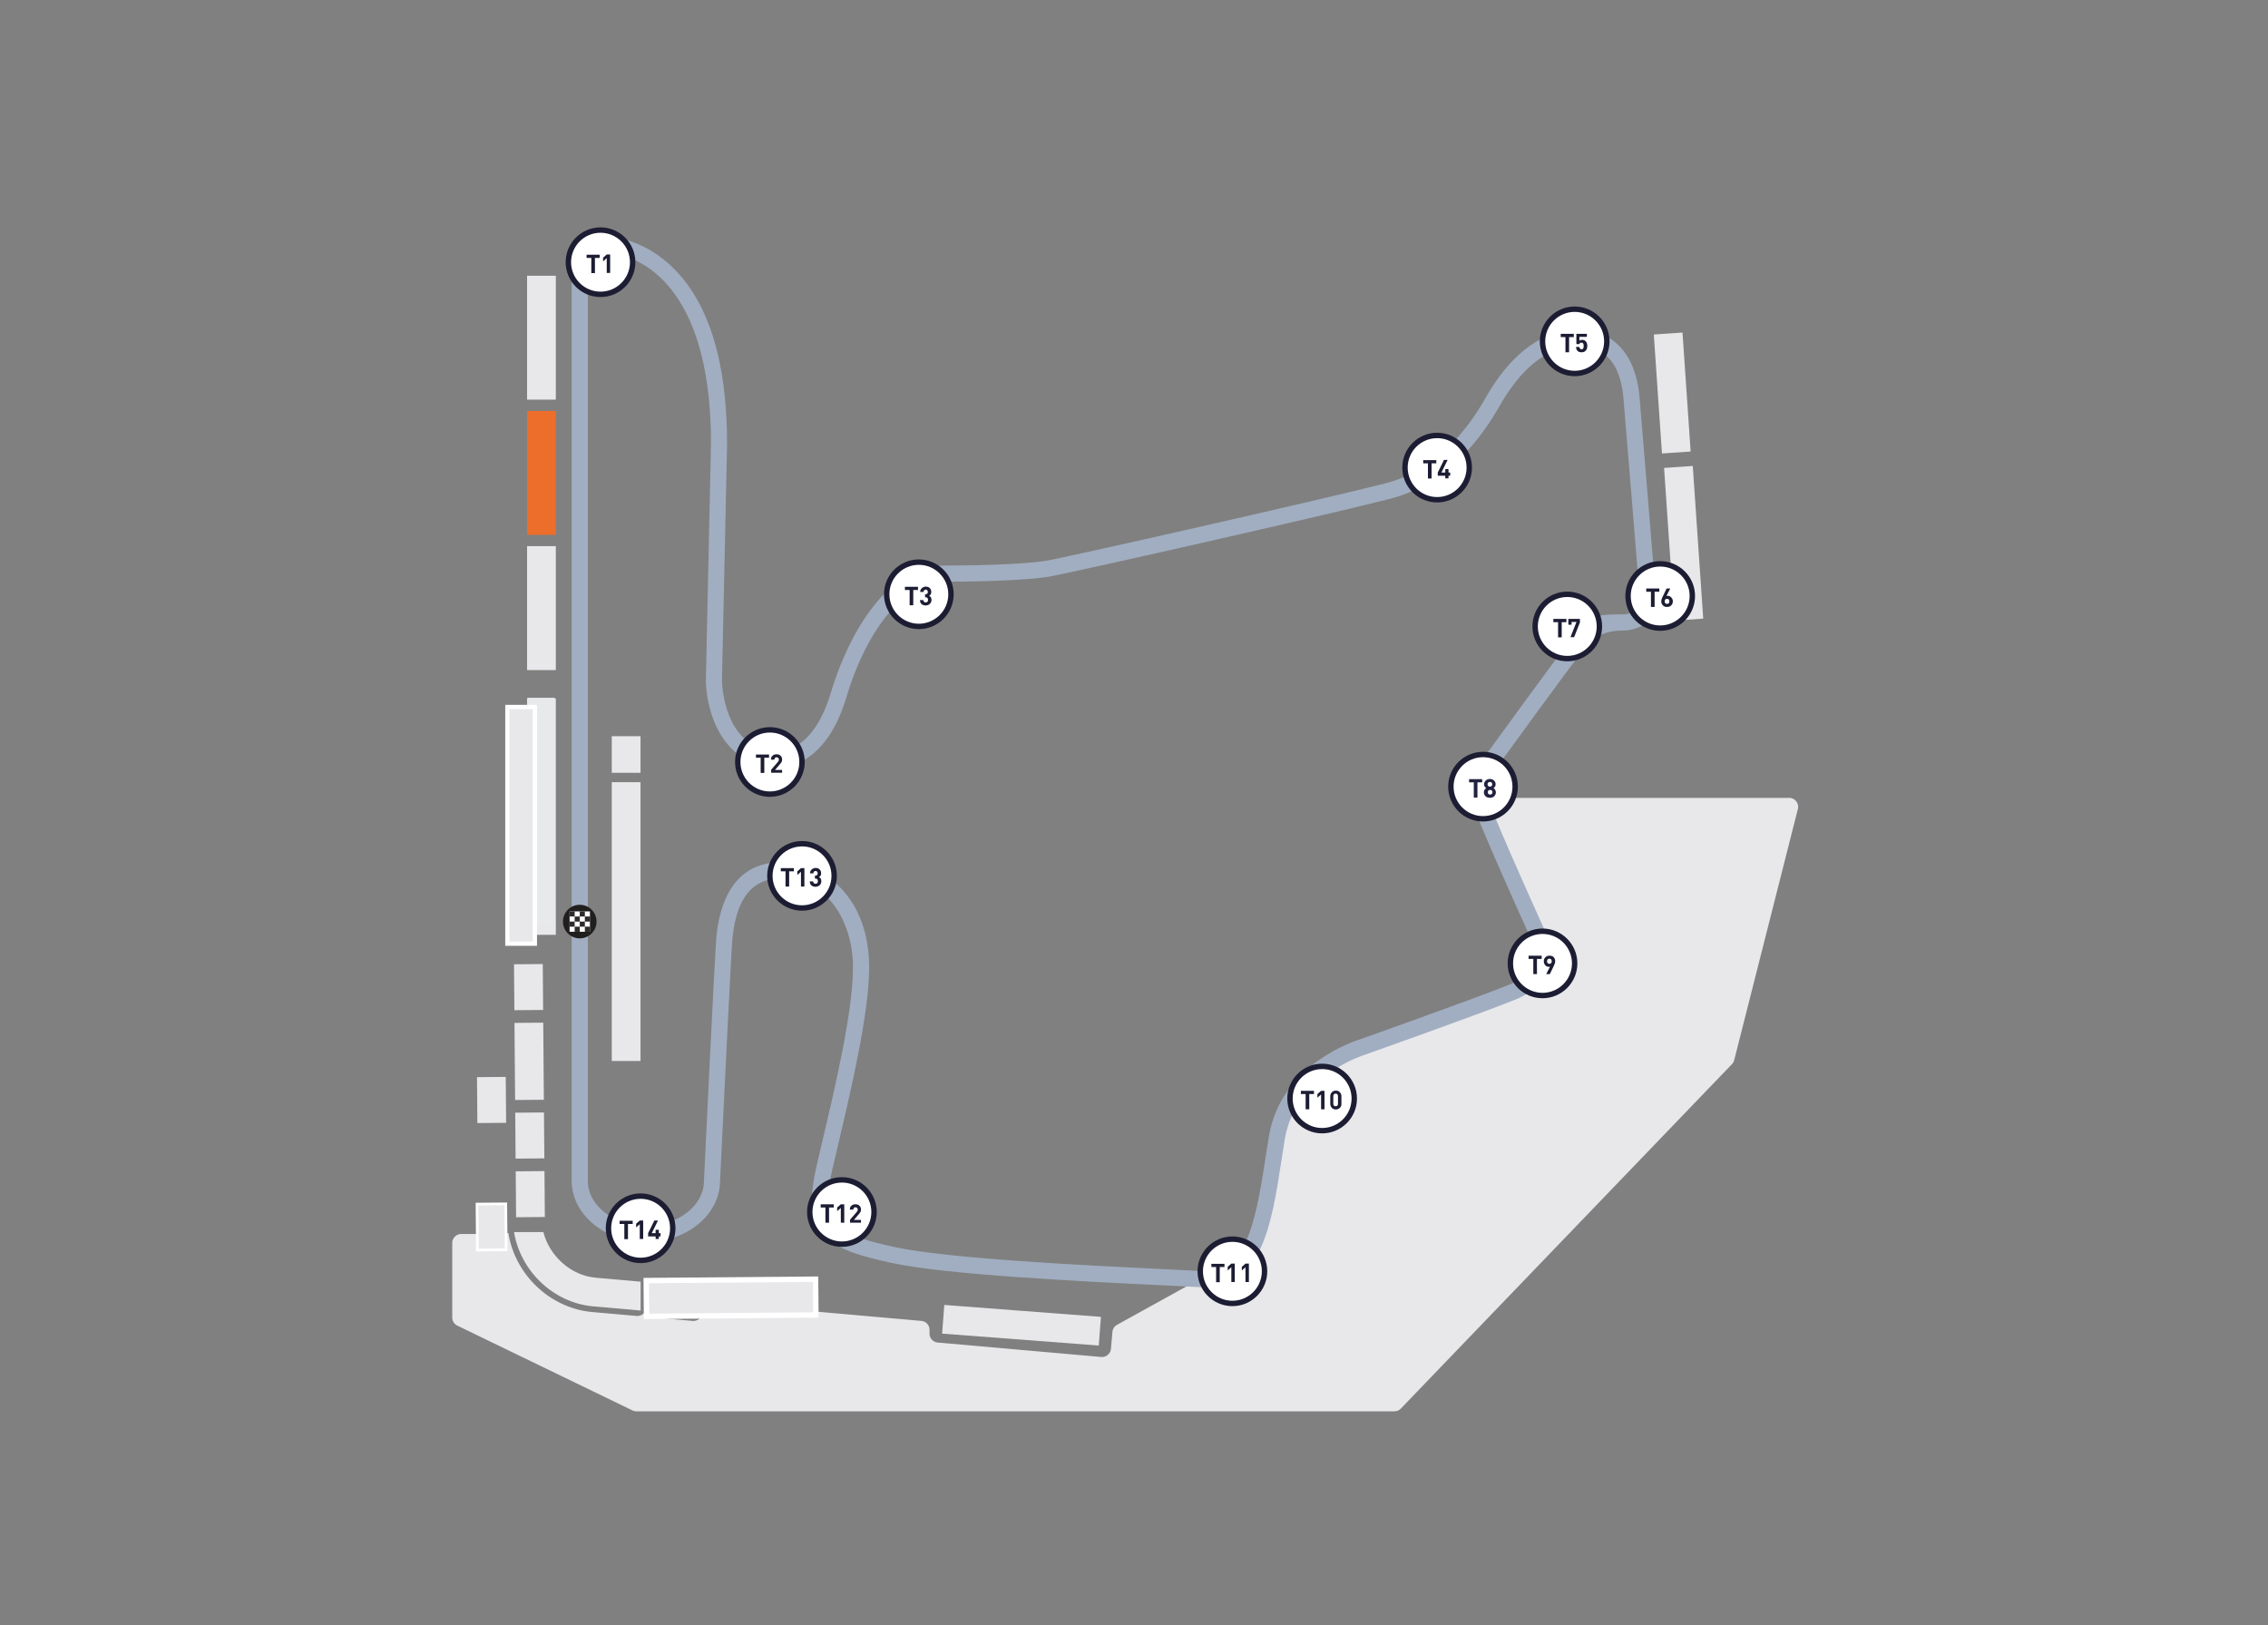
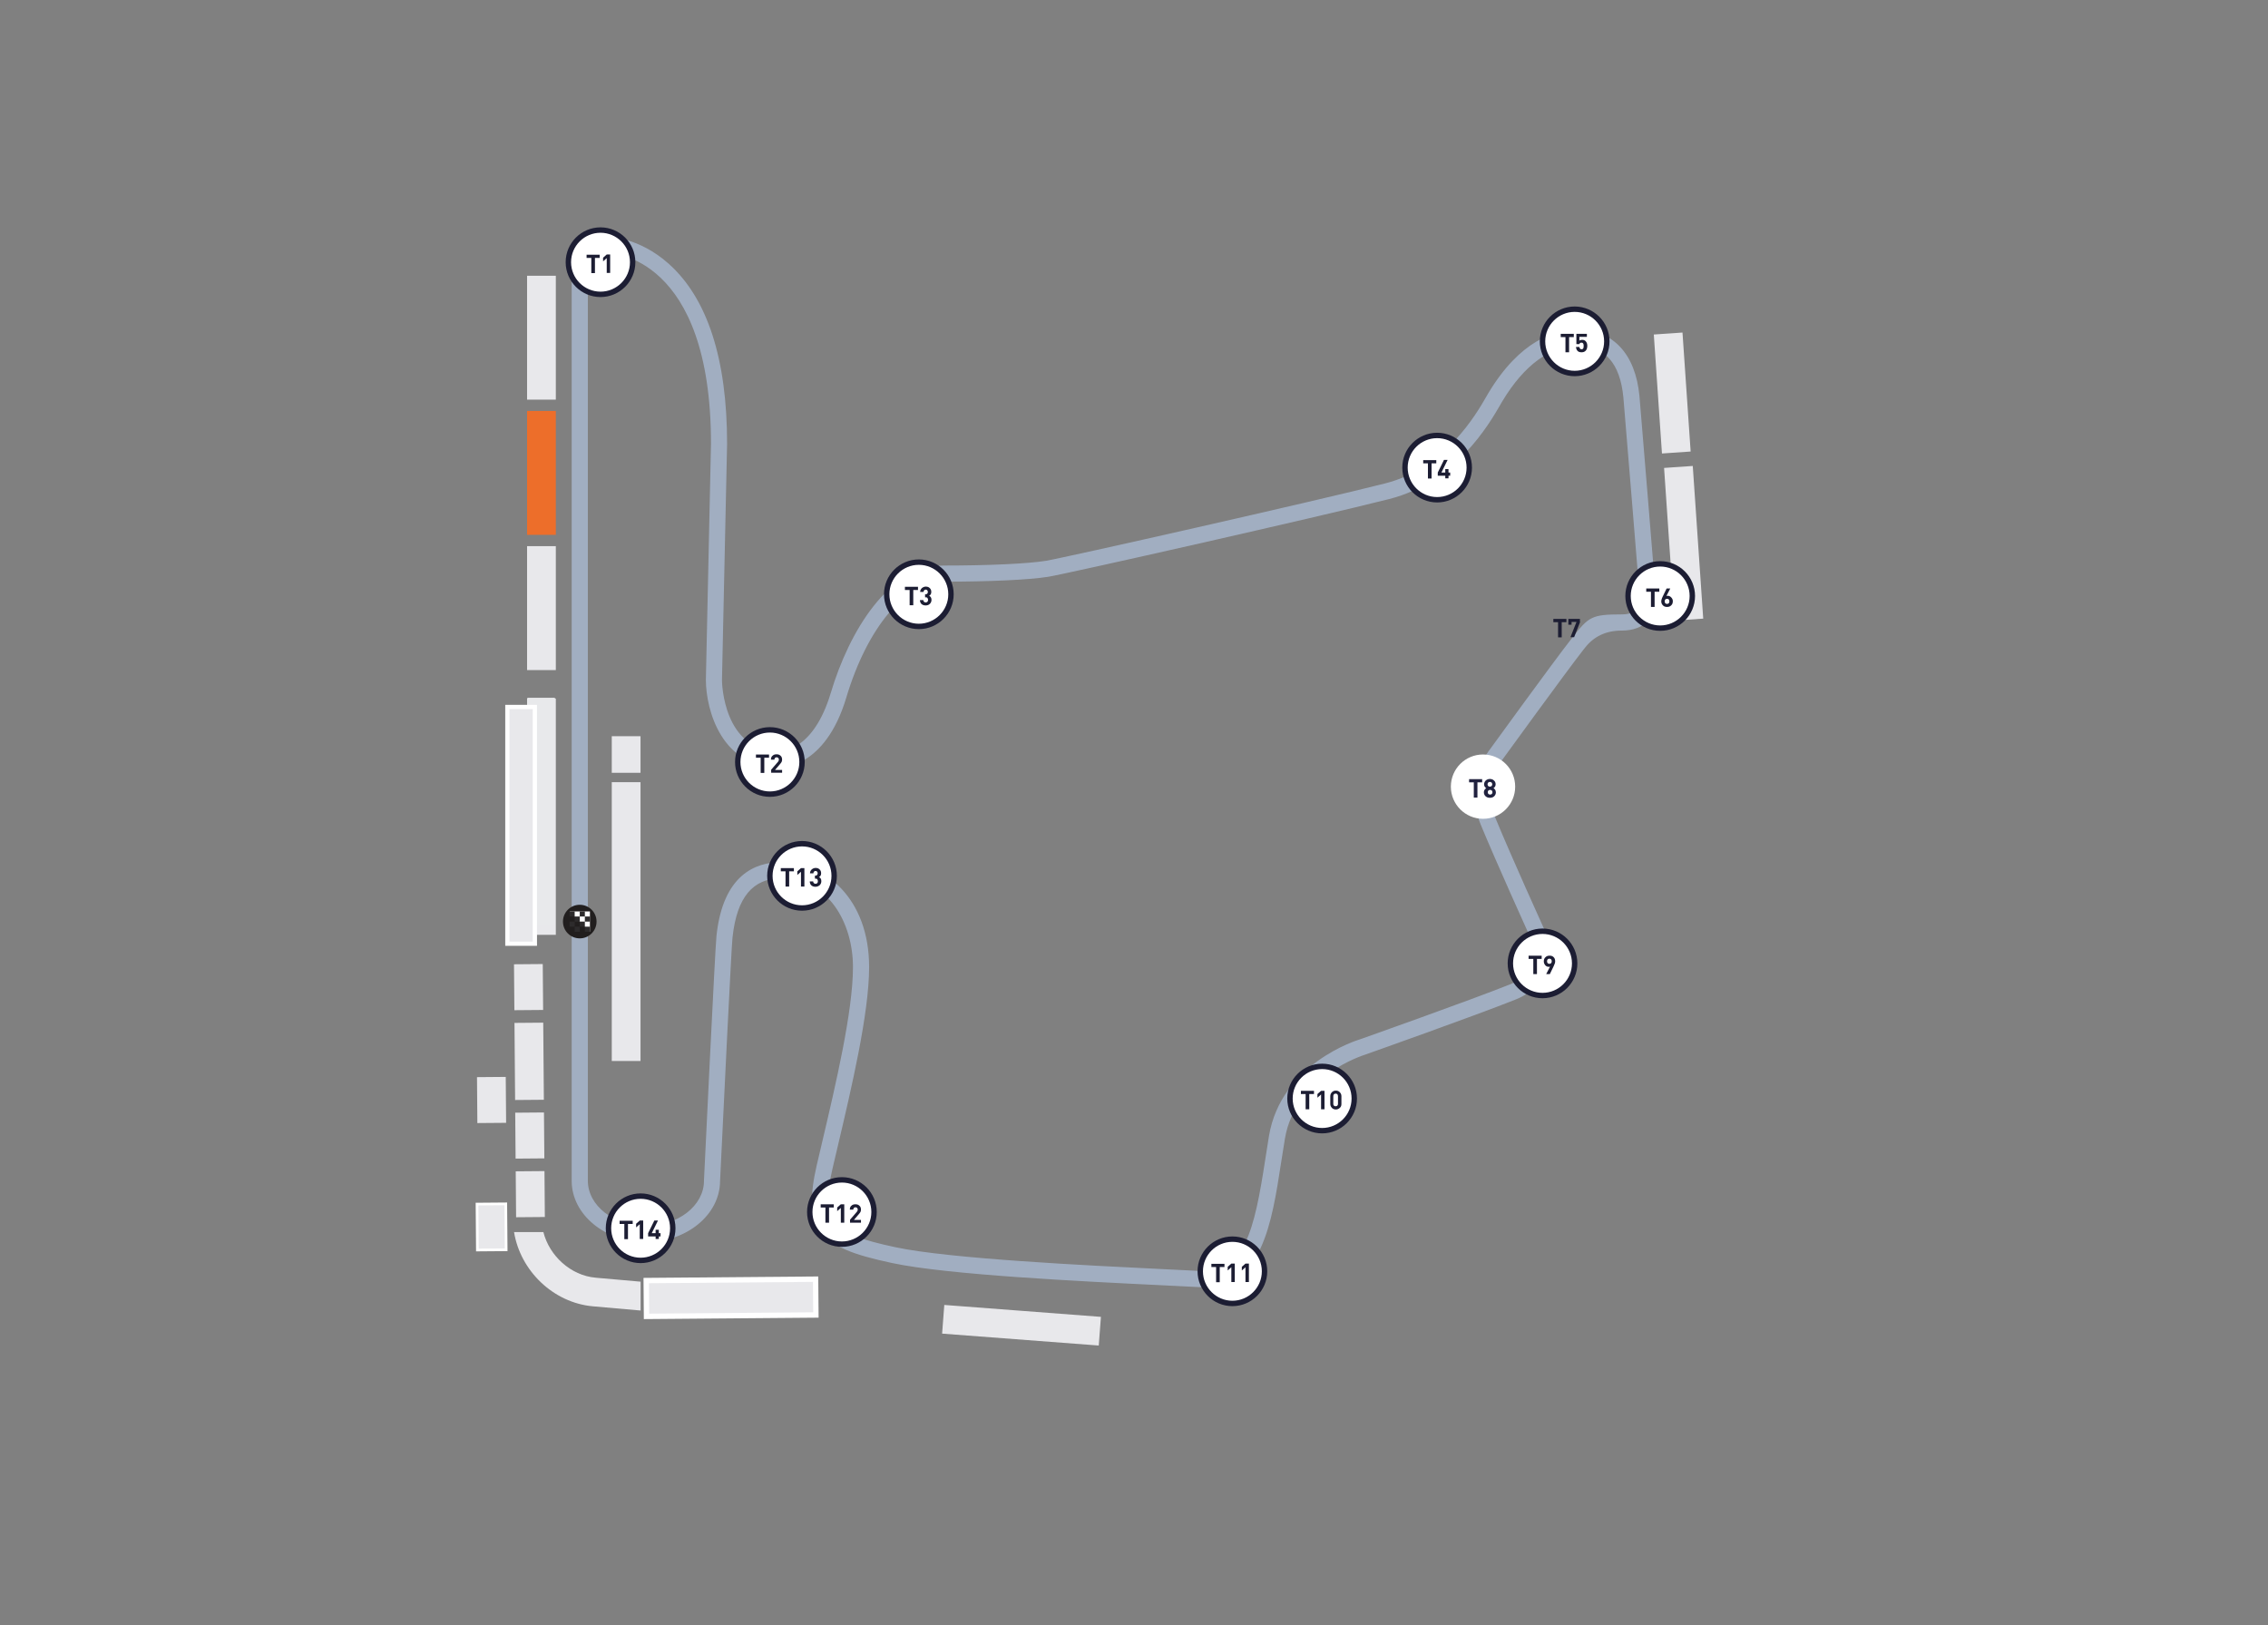
<svg xmlns="http://www.w3.org/2000/svg" id="Laag_1" data-name="Laag 1" viewBox="0 0 1072 768">
  <rect x="0" y="0" width="1072" height="768" fill="#808080" stroke="none" />
  <defs>
    <style>.cls-1{stroke:#fff;stroke-miterlimit:10;stroke-width:2px}.cls-1,.cls-2{fill:#e8e8eb}.cls-3{isolation:isolate}.cls-4{fill:#2d2b2c}.cls-10,.cls-11,.cls-2,.cls-4,.cls-5,.cls-6,.cls-7,.cls-8,.cls-9{stroke-width:0}.cls-5{fill:#1c1d33}.cls-6{fill:#211e1e}.cls-7{fill:#21223f}.cls-8{fill:#a1aec1}.cls-9{fill:#fff}.cls-10{fill:#e8e9eb}.cls-11{fill:#ed6e2a}</style>
  </defs>
-   <path id="General_Admission" d="M705.71 377.09c-2.71 0-4.71 2.5-4.15 5.15.41 1.99 1.03 4.05 1.91 6.17 7.2 17.45 21.75 49.61 22.81 51.96.05.1.09.2.12.3.7 1.98 6.85 20.85-11.39 28.14-19.25 7.7-71.12 26.05-71.12 26.05s-34.88 10.42-40.32 42.58c-5.36 31.73-7.2 67.64-35.29 67.09-.77-.02-1.53.15-2.2.52l-38.09 21.06a4.256 4.256 0 0 0-2.18 3.34l-.71 8a4.253 4.253 0 0 1-4.6 3.86l-77.27-6.82a4.243 4.243 0 0 1-3.87-4.23v-1.77c0-2.2-1.68-4.04-3.87-4.23l-98.87-8.73a4.25 4.25 0 0 0-4.62 4.23v.27a4.25 4.25 0 0 1-4.62 4.23l-16.65-1.47a4.243 4.243 0 0 1-3.87-4.23v-5.04c0-.35-.27-.65-.62-.68-.4-.04-.74.28-.74.68v4.17a4.25 4.25 0 0 1-4.62 4.23L280 620.08c-19.82-1.75-36.53-17.46-39.72-37.35 0 0-10.29.47-12.64.47h-9.63c-2.35 0-4.25 1.9-4.25 4.25v35.22c0 1.63.93 3.11 2.4 3.82l82.8 40.09c.58.28 1.21.42 1.85.42h358.25c1.16 0 2.26-.47 3.06-1.3l156.51-162.78c.51-.53.87-1.19 1.06-1.9l30.09-118.65c.68-2.68-1.35-5.29-4.12-5.29H705.69Z" class="cls-2" data-name="General Admission" />
  <g id="Stand">
    <path d="m786.55 221.144 13.558-.93 4.945 72.152-13.559.929zM249.13 330.16h13.59V441.8h-13.59zM781.693 158.091l13.559-.929 3.852 56.228-13.558.93zM445.301 630.273l1.031-13.55 74.036 5.631-1.03 13.55zM281.45 603.83c-11.67-1.03-21.8-10.32-24.61-21.54h-13.86c2.94 18.26 18.53 33.42 37.28 35.08l22.54 1.99v-13.64l-21.34-1.88Z" class="cls-2" />
    <path d="M249.27 329.77h13.01v106.89h-13.01z" class="cls-10" />
    <path d="M239.81 334.11h13.01V446h-13.01z" class="cls-1" />
  </g>
  <path d="M569.05 608.36c-.7 0-1.41-.02-2.14-.06-4.53-.25-10.41-.53-17.22-.86-38.14-1.84-101.97-4.93-128.1-10.54-18.07-3.88-28.89-7.59-34.26-16.06-4.26-6.71-4.64-15.75-1.27-30.22.76-3.25 1.56-6.64 2.38-10.14 6.56-27.86 14.73-62.54 14.73-83.44s-11.68-41.94-34.01-41.94c-13.37 0-20.85 9.05-22.89 27.67l-.05.42c-.53 4.74-4.06 77.22-5.87 114.96-.06 15.92-15.77 28.86-35.07 28.86s-35.07-12.99-35.07-28.96V127.49c0-4.34 3.05-15.59 16.95-15.59.6 0 14.79.14 28.89 12.73 18.33 16.36 27.62 45.01 27.62 85.16l-2.42 111.67c.01 1.27.61 33.7 27.21 33.7.78 0 15.98-.15 24.2-27.63 8.72-29.13 27.35-60.25 53.49-60.25 21.01 0 39.44-.85 48.1-2.22 8.08-1.28 128.02-28.34 160.54-36.62 28.27-7.2 42.95-32.67 47.77-41.04.37-.64.69-1.19.94-1.62 14.84-24.74 31.16-29.94 42.23-29.94 16.64 0 27.27 11.39 29.17 31.24.6 6.29 7.56 92.13 7.86 95.79.05.63.33 6.09-3.67 10.41-2.91 3.14-7.18 4.74-12.66 4.74q-10.95 0-17.31 8.15l-.98 1.25c-8.02 10.25-37.67 51.12-37.97 51.53-.51.65-9.66 12.33-3.19 28.01 7.36 17.85 22.67 51.63 22.82 51.97 3.3 8.55 4.61 26.24-13.38 33.43-19.1 7.64-70.74 25.92-71.26 26.1-.5.16-32.86 10.25-37.82 39.62-.62 3.65-1.19 7.36-1.76 11.07-4.48 29.12-9.11 59.21-36.54 59.21ZM369.16 407.47c20.69 0 41.64 17.03 41.64 49.57 0 21.79-8.28 56.94-14.94 85.19-.82 3.5-1.62 6.88-2.38 10.12-2.82 12.12-2.73 19.64.28 24.4 3.91 6.16 13.75 9.32 29.42 12.68 25.52 5.48 91.45 8.67 126.87 10.38 6.83.33 12.72.62 17.27.86 20.92 1.13 25.56-19.15 30.72-52.69.57-3.74 1.15-7.49 1.77-11.18 5.77-34.11 41.47-45.15 42.99-45.6.34-.12 51.84-18.35 70.8-25.93 15.2-6.08 9.84-21.66 9.18-23.41-.06-.12-15.42-34.03-22.84-52-8.25-19.99 3.68-34.95 4.2-35.58 1.09-1.51 29.9-41.22 38-51.58l.97-1.24c7.8-9.99 9.13-11.09 23.32-11.09 3.24 0 5.6-.76 7.02-2.24 1.82-1.92 1.71-4.69 1.7-4.72-.07-.83-7.25-89.37-7.84-95.61-1.54-16.14-8.79-24.33-21.57-24.33s-25.24 8.83-35.68 26.23c-.24.4-.53.9-.87 1.5-5.22 9.06-21.1 36.63-52.5 44.63-32.61 8.31-153.09 35.48-161.23 36.76-9.17 1.45-27.59 2.31-49.29 2.31-18.08 0-36.21 21.51-46.17 54.81-10.01 33.46-30.77 33.1-31.65 33.07-27.23 0-34.62-27.07-34.71-41.39l2.42-111.69c0-88.66-46.91-90.15-48.9-90.17-8.49 0-9.27 6.12-9.3 8v430.53c0 11.76 12.31 21.32 27.44 21.32s27.44-9.57 27.44-21.32v-.18c.22-4.46 5.23-109.36 5.91-115.53l.04-.4c3.12-28.49 18.29-34.47 30.48-34.47Z" class="cls-8" />
  <g id="Group_4432" data-name="Group 4432">
    <g>
      <circle id="Ellipse_158" cx="700.97" cy="371.77" r="15.2" class="cls-9" data-name="Ellipse 158" />
-       <path d="M700.97 388.24c-9.08 0-16.47-7.39-16.47-16.47s7.39-16.47 16.47-16.47 16.47 7.39 16.47 16.47-7.39 16.47-16.47 16.47Zm0-30.39c-7.68 0-13.92 6.25-13.92 13.92s6.25 13.92 13.92 13.92 13.92-6.25 13.92-13.92-6.24-13.92-13.92-13.92Z" class="cls-5" />
    </g>
    <g class="cls-3">
      <path d="M700.56 369.75h-2.23v7.19h-1.72v-7.19h-2.23v-1.52h6.18v1.52ZM707.05 374.41c0 .81-.3 1.42-.81 1.92s-1.22.71-2.03.71-1.42-.2-2.03-.71c-.51-.51-.81-1.11-.81-1.92s.41-1.42 1.11-1.92c-.61-.41-1.01-1.01-1.01-1.82 0-.71.3-1.32.81-1.82.51-.41 1.11-.71 1.92-.71.71 0 1.42.2 1.92.71.51.41.81 1.01.81 1.82 0 .71-.3 1.32-1.01 1.82.71.41 1.11 1.11 1.11 1.92Zm-1.92.81c.2-.2.3-.51.3-.81s-.1-.61-.3-.81c-.2-.2-.51-.3-.81-.3s-.61.1-.81.3c-.2.2-.3.51-.3.81s.1.61.3.81c.2.2.51.3.81.3s.61-.1.81-.3Zm.2-4.56c0-.3-.1-.61-.3-.81-.2-.2-.51-.3-.81-.3s-.61.1-.81.3c-.2.2-.3.51-.3.81s.1.61.3.81c.2.2.51.3.81.3s.61-.1.81-.3.3-.51.3-.81Z" class="cls-7" />
    </g>
    <g>
-       <circle id="Ellipse_159" cx="740.79" cy="296.06" r="15.2" class="cls-9" data-name="Ellipse 159" />
-       <path d="M740.79 312.53c-9.08 0-16.47-7.39-16.47-16.47s7.39-16.47 16.47-16.47 16.47 7.39 16.47 16.47-7.39 16.47-16.47 16.47Zm0-30.39c-7.68 0-13.92 6.25-13.92 13.92s6.25 13.92 13.92 13.92 13.92-6.25 13.92-13.92-6.25-13.92-13.92-13.92Z" class="cls-5" />
-     </g>
+       </g>
    <g class="cls-3">
      <path d="M740.39 294.03h-2.23v7.19h-1.72v-7.19h-2.23v-1.52h6.18v1.52ZM746.87 293.93l-2.84 7.19h-1.72l2.84-7.19h-2.33v1.32h-1.52v-2.74h5.47v1.42h.1Z" class="cls-5" />
    </g>
    <g>
      <circle id="Ellipse_150" cx="784.71" cy="281.67" r="15.2" class="cls-9" data-name="Ellipse 150" />
      <path d="M784.71 298.14c-9.08 0-16.47-7.39-16.47-16.47s7.39-16.47 16.47-16.47 16.47 7.39 16.47 16.47-7.39 16.47-16.47 16.47Zm0-30.39c-7.68 0-13.92 6.25-13.92 13.92s6.25 13.92 13.92 13.92 13.92-6.25 13.92-13.92-6.25-13.92-13.92-13.92Z" class="cls-5" />
    </g>
    <g class="cls-3">
      <path d="M784.3 279.65h-2.23v7.19h-1.72v-7.19h-2.23v-1.52h6.18v1.52ZM790.68 284.1c0 .81-.2 1.52-.81 2.03-.51.51-1.11.71-1.92.71s-1.42-.2-1.92-.71-.81-1.11-.81-1.92c0-.51.2-1.32.71-2.33l1.82-3.75h1.72l-1.82 3.55c.2-.1.41-.1.61-.1.61 0 1.11.2 1.62.71s.81 1.11.81 1.82Zm-1.62.1c0-.41-.1-.71-.3-.91-.2-.2-.51-.3-.81-.3s-.61.1-.81.3c-.2.2-.3.51-.3.91s.1.71.3.91.51.3.81.3.61-.1.81-.3.3-.61.3-.91Z" class="cls-5" />
    </g>
    <g>
      <circle id="Ellipse_151" cx="624.92" cy="519.17" r="15.2" class="cls-9" data-name="Ellipse 151" />
      <path d="M624.92 535.64c-9.08 0-16.47-7.39-16.47-16.47s7.39-16.47 16.47-16.47 16.47 7.39 16.47 16.47-7.39 16.47-16.47 16.47Zm0-30.39c-7.68 0-13.92 6.25-13.92 13.92s6.25 13.92 13.92 13.92 13.92-6.24 13.92-13.92-6.25-13.92-13.92-13.92Z" class="cls-5" />
    </g>
    <g class="cls-3">
      <path d="M621.07 517.05h-2.23v7.19h-1.72v-7.19h-2.23v-1.52h6.18v1.52ZM626.04 524.24h-1.62v-6.99l-1.72 1.52v-1.72l1.72-1.52h1.62v8.71ZM634.04 521.71c0 .81-.2 1.42-.81 1.92s-1.11.71-1.82.71-1.32-.2-1.82-.71-.81-1.11-.81-1.92v-3.65c0-.81.3-1.42.81-1.92s1.11-.71 1.82-.71 1.32.2 1.82.71.81 1.11.81 1.92v3.65Zm-1.62 0v-3.65c0-.41-.1-.61-.3-.91-.2-.2-.41-.3-.81-.3s-.61.1-.81.3c-.2.2-.3.51-.3.91v3.65c0 .41.1.61.3.81.2.2.41.3.81.3s.61-.1.81-.3c.2-.2.3-.51.3-.81Z" class="cls-5" />
    </g>
    <g>
      <circle id="Ellipse_153" cx="744.29" cy="161.33" r="15.2" class="cls-9" data-name="Ellipse 153" />
      <path d="M744.29 177.79c-9.08 0-16.47-7.39-16.47-16.47s7.39-16.47 16.47-16.47 16.47 7.39 16.47 16.47-7.39 16.47-16.47 16.47Zm0-30.39c-7.68 0-13.92 6.25-13.92 13.92s6.25 13.92 13.92 13.92 13.92-6.25 13.92-13.92-6.24-13.92-13.92-13.92Z" class="cls-5" />
    </g>
    <g class="cls-3">
      <path d="M743.88 159.3h-2.23v7.19h-1.72v-7.19h-2.23v-1.52h6.18v1.52ZM750.26 163.45c0 .51-.1 1.01-.2 1.32s-.3.71-.61 1.01c-.51.51-1.11.71-1.92.71s-1.52-.2-1.92-.71c-.41-.41-.61-1.01-.71-1.82h1.62c.1.71.41 1.11 1.01 1.11.3 0 .61-.1.71-.3.2-.2.3-.61.3-1.32 0-1.01-.3-1.52-1.01-1.52-.51 0-.91.2-1.01.71h-1.42v-4.86h4.96v1.42h-3.55v1.82c.3-.3.71-.41 1.32-.41.71 0 1.22.2 1.62.61.51.51.81 1.22.81 2.23Z" class="cls-5" />
    </g>
    <g>
      <circle id="Ellipse_154" cx="679.28" cy="220.99" r="15.2" class="cls-9" data-name="Ellipse 154" />
      <path d="M679.28 237.46c-9.08 0-16.47-7.39-16.47-16.47s7.39-16.47 16.47-16.47 16.47 7.39 16.47 16.47-7.39 16.47-16.47 16.47Zm0-30.39c-7.68 0-13.92 6.25-13.92 13.92s6.24 13.92 13.92 13.92 13.92-6.25 13.92-13.92-6.25-13.92-13.92-13.92Z" class="cls-5" />
    </g>
    <g class="cls-3">
      <path d="M678.88 218.97h-2.23v7.19h-1.72v-7.19h-2.23v-1.52h6.18v1.52ZM685.46 224.84h-.81v1.22h-1.52v-1.22h-3.55v-1.52l2.94-5.98h1.72l-2.94 5.98h1.82v-1.62h1.52v1.62h.81v1.52Z" class="cls-5" />
    </g>
    <g>
      <circle id="Ellipse_155" cx="434.3" cy="280.86" r="15.2" class="cls-9" data-name="Ellipse 155" />
      <path d="M434.3 297.33c-9.08 0-16.47-7.39-16.47-16.47s7.39-16.47 16.47-16.47 16.47 7.39 16.47 16.47-7.39 16.47-16.47 16.47Zm0-30.39c-7.68 0-13.92 6.25-13.92 13.92s6.25 13.92 13.92 13.92 13.92-6.25 13.92-13.92-6.25-13.92-13.92-13.92Z" class="cls-5" />
    </g>
    <g class="cls-3">
      <path d="M433.9 278.84h-2.23v7.19h-1.72v-7.19h-2.23v-1.52h6.18v1.52ZM440.28 283.5c0 .81-.3 1.42-.81 1.92s-1.22.71-1.92.71c-.81 0-1.42-.2-1.92-.61s-.81-1.11-.81-1.92h1.62c0 .41.1.61.3.81.2.2.51.3.81.3s.61-.1.81-.3.3-.51.3-.91-.1-.61-.3-.91-.51-.3-.91-.3h-.2v-1.42h.2c.41 0 .61-.1.81-.3.2-.2.3-.51.3-.81s-.1-.61-.3-.81c-.2-.2-.41-.3-.71-.3s-.51.1-.71.3-.3.41-.3.81h-1.62c0-.71.3-1.32.81-1.82.51-.41 1.11-.71 1.82-.71.81 0 1.42.2 1.92.71s.71 1.01.71 1.82-.3 1.42-1.01 1.82c.71.3 1.11 1.01 1.11 1.92Z" class="cls-5" />
    </g>
    <g>
      <circle id="Ellipse_156" cx="363.9" cy="360.12" r="15.2" class="cls-9" data-name="Ellipse 156" />
      <path d="M363.9 376.59c-9.08 0-16.47-7.39-16.47-16.47s7.39-16.47 16.47-16.47 16.47 7.39 16.47 16.47-7.39 16.47-16.47 16.47Zm0-30.39c-7.68 0-13.92 6.25-13.92 13.92s6.25 13.92 13.92 13.92 13.92-6.25 13.92-13.92-6.25-13.92-13.92-13.92Z" class="cls-5" />
    </g>
    <g class="cls-3">
      <path d="M363.49 358.1h-2.23v7.19h-1.72v-7.19h-2.23v-1.52h6.18v1.52ZM369.77 365.19h-5.27v-1.42l3.24-3.75c.3-.41.41-.71.41-1.01s-.1-.61-.3-.81c-.2-.2-.41-.3-.81-.3-.3 0-.51.1-.71.3s-.3.51-.3.81h-1.62c0-.81.2-1.42.71-1.82.51-.51 1.11-.71 1.92-.71s1.42.2 1.92.71c.51.41.71 1.11.71 1.82 0 .41-.1.71-.2 1.01s-.41.61-.71 1.01l-2.43 2.84h3.34v1.32h.1Z" class="cls-5" />
    </g>
    <g>
      <circle id="Ellipse_160" cx="283.84" cy="123.92" r="15.2" class="cls-9" data-name="Ellipse 160" />
      <path d="M283.84 140.39c-9.08 0-16.47-7.39-16.47-16.47s7.39-16.47 16.47-16.47 16.47 7.39 16.47 16.47-7.39 16.47-16.47 16.47Zm0-30.39c-7.68 0-13.92 6.25-13.92 13.92s6.25 13.92 13.92 13.92 13.92-6.25 13.92-13.92S291.51 110 283.84 110Z" class="cls-5" />
    </g>
    <g class="cls-3">
      <path d="M283.44 121.89h-2.23v7.19h-1.72v-7.19h-2.23v-1.52h6.18v1.52ZM288.4 128.98h-1.62v-6.99l-1.72 1.52v-1.72l1.72-1.52h1.62v8.71Z" class="cls-5" />
    </g>
    <g>
      <circle id="Ellipse_157" cx="729.09" cy="455.3" r="15.2" class="cls-9" data-name="Ellipse 157" />
      <path d="M729.09 471.77c-9.08 0-16.47-7.39-16.47-16.47s7.39-16.47 16.47-16.47 16.47 7.39 16.47 16.47-7.39 16.47-16.47 16.47Zm0-30.39c-7.68 0-13.92 6.25-13.92 13.92s6.25 13.92 13.92 13.92 13.92-6.25 13.92-13.92-6.25-13.92-13.92-13.92Z" class="cls-5" />
    </g>
    <g class="cls-3">
      <path d="M728.69 453.18h-2.23v7.19h-1.72v-7.19h-2.23v-1.52h6.18v1.52ZM735.07 454.29c0 .61-.2 1.32-.71 2.33l-1.82 3.75h-1.72l1.82-3.55c-.2.1-.41.1-.61.1-.61 0-1.11-.2-1.62-.71-.41-.51-.71-1.11-.71-1.82 0-.81.2-1.52.81-2.03.51-.51 1.11-.71 1.92-.71s1.42.2 1.92.71.71 1.11.71 1.92Zm-1.92.91c.2-.2.3-.51.3-.91s-.1-.71-.3-.91c-.2-.2-.51-.3-.81-.3s-.61.1-.81.3-.3.51-.3.91.1.71.3.91c.2.2.51.3.81.3s.61-.1.81-.3Z" class="cls-5" />
    </g>
    <g>
      <circle id="Ellipse_146" cx="582.51" cy="600.82" r="15.2" class="cls-9" data-name="Ellipse 146" />
      <path d="M582.51 617.29c-9.08 0-16.47-7.39-16.47-16.47s7.39-16.47 16.47-16.47 16.47 7.39 16.47 16.47-7.39 16.47-16.47 16.47Zm0-30.39c-7.68 0-13.92 6.25-13.92 13.92s6.25 13.92 13.92 13.92 13.92-6.24 13.92-13.92-6.25-13.92-13.92-13.92Z" class="cls-5" />
    </g>
    <g class="cls-3">
      <path d="M578.76 598.8h-2.23v7.19h-1.72v-7.19h-2.23v-1.52h6.18v1.52ZM583.63 605.89h-1.62v-6.99l-1.72 1.52v-1.72l1.72-1.52h1.62v8.71ZM590.31 605.89h-1.62v-6.99l-1.72 1.52v-1.72l1.72-1.52h1.62v8.71Z" class="cls-5" />
    </g>
    <g>
      <circle id="Ellipse_147" cx="397.94" cy="572.8" r="15.2" class="cls-9" data-name="Ellipse 147" />
      <path d="M397.94 589.27c-9.08 0-16.47-7.39-16.47-16.47s7.39-16.47 16.47-16.47 16.47 7.39 16.47 16.47-7.39 16.47-16.47 16.47Zm0-30.39c-7.68 0-13.92 6.24-13.92 13.92s6.25 13.92 13.92 13.92 13.92-6.25 13.92-13.92-6.25-13.92-13.92-13.92Z" class="cls-5" />
    </g>
    <g class="cls-3">
      <path d="M394.09 570.67h-2.23v7.19h-1.72v-7.19h-2.23v-1.52h6.18v1.52ZM399.05 577.86h-1.62v-6.99l-1.72 1.52v-1.72l1.72-1.52h1.62v8.71ZM407.05 577.86h-5.27v-1.42l3.24-3.75c.3-.41.41-.71.41-1.01s-.1-.61-.3-.81c-.2-.2-.41-.3-.81-.3-.3 0-.51.1-.71.3s-.3.51-.3.81h-1.62c0-.81.2-1.42.71-1.82.51-.51 1.11-.71 1.92-.71s1.42.2 1.92.71c.51.41.71 1.11.71 1.82 0 .41-.1.71-.2 1.01s-.41.61-.71 1.01l-2.43 2.84h3.34v1.32h.1Z" class="cls-5" />
    </g>
    <g>
      <circle id="Ellipse_148" cx="379.09" cy="413.93" r="15.2" class="cls-9" data-name="Ellipse 148" />
      <path d="M379.09 430.4c-9.08 0-16.47-7.39-16.47-16.47s7.39-16.47 16.47-16.47 16.47 7.39 16.47 16.47-7.39 16.47-16.47 16.47Zm0-30.39c-7.68 0-13.92 6.25-13.92 13.92s6.25 13.92 13.92 13.92 13.92-6.24 13.92-13.92-6.25-13.92-13.92-13.92Z" class="cls-5" />
    </g>
    <g class="cls-3">
      <path d="M375.24 411.8h-2.23v7.19h-1.72v-7.19h-2.23v-1.52h6.18v1.52ZM380.21 418.99h-1.62V412l-1.72 1.52v-1.72l1.72-1.52h1.62v8.71ZM388.21 416.46c0 .81-.3 1.42-.81 1.92-.51.41-1.22.71-1.92.71-.81 0-1.42-.2-1.92-.61-.51-.41-.81-1.11-.81-1.92h1.62c0 .41.1.61.3.81.2.2.51.3.81.3s.61-.1.81-.3.3-.51.3-.91-.1-.61-.3-.91-.51-.3-.91-.3h-.2v-1.42h.2c.41 0 .61-.1.81-.3s.3-.51.3-.81-.1-.61-.3-.81c-.2-.2-.41-.3-.71-.3s-.51.1-.71.3-.3.41-.3.81h-1.62c0-.71.3-1.32.81-1.82.51-.41 1.11-.71 1.82-.71.81 0 1.42.2 1.92.71s.71 1.01.71 1.82-.3 1.42-1.01 1.82c.81.3 1.11 1.01 1.11 1.92Z" class="cls-5" />
    </g>
    <g>
      <circle id="Ellipse_149" cx="302.8" cy="580.48" r="15.2" class="cls-9" data-name="Ellipse 149" />
      <path d="M302.8 596.95c-9.08 0-16.47-7.39-16.47-16.47s7.39-16.47 16.47-16.47 16.47 7.39 16.47 16.47-7.39 16.47-16.47 16.47Zm0-30.39c-7.68 0-13.92 6.24-13.92 13.92s6.25 13.92 13.92 13.92 13.92-6.25 13.92-13.92-6.25-13.92-13.92-13.92Z" class="cls-5" />
    </g>
    <g class="cls-3">
      <path d="M299.05 578.45h-2.23v7.19h-1.72v-7.19h-2.23v-1.52h6.18v1.52ZM304.01 585.54h-1.62v-6.99l-1.72 1.52v-1.72l1.72-1.52h1.62v8.71ZM312.22 584.33h-.81v1.22h-1.52v-1.22h-3.55v-1.52l2.94-5.98H311l-2.94 5.98h1.82v-1.62h1.52v1.62h.81v1.52Z" class="cls-5" />
    </g>
  </g>
  <g id="Fin_Start" data-name="Fin/Start">
    <path d="M281.97 435.54c0-4.38-3.55-7.94-7.94-7.94s-7.94 3.55-7.94 7.94 3.55 7.94 7.94 7.94 7.94-3.55 7.94-7.94Z" class="cls-6" />
    <g>
-       <path d="M269.22 430.73h9.62v9.62h-9.62z" class="cls-9" />
+       <path d="M269.22 430.73h9.62v9.62z" class="cls-9" />
      <path d="M269.22 430.73h2.41v2.41h-2.41zM274.03 430.73h2.41v2.41h-2.41zM269.22 435.54h2.41v2.41h-2.41zM274.03 435.54h2.41v2.41h-2.41zM276.44 433.14h2.41v2.41h-2.41z" class="cls-4" />
      <path d="M271.63 433.14h2.41v2.41h-2.41zM276.44 437.95h2.41v2.41h-2.41zM271.63 437.95h2.41v2.41h-2.41z" class="cls-4" />
    </g>
  </g>
  <path d="M249.13 130.32h13.59v58.55h-13.59z" class="cls-2" />
  <path d="M249.13 194.22h13.59v58.55h-13.59z" class="cls-11" />
  <path d="M249.13 258.12h13.59v58.55h-13.59zM242.95 455.72l13.589-.11.178 21.699-13.59.111zM243.525 525.864l13.59-.112.177 21.7-13.59.111zM225.458 509.063l13.59-.112.177 21.7-13.59.11z" class="cls-2" />
  <g>
    <path d="m225.46 569.08 13.59-.111.178 21.7-13.59.11z" class="cls-2" />
    <path d="m225.02 591.4-.19-22.97 14.86-.12.19 22.97-14.86.12Zm1.09-21.71.17 20.42 12.32-.1-.17-20.42-12.32.1Z" class="cls-9" />
  </g>
  <path d="m243.762 553.57 13.59-.11.178 21.699-13.59.111zM243.177 483.428l13.59-.112.298 36.439-13.59.111z" class="cls-2" />
  <g>
    <path d="m305.421 605.214 80.058-.657.139 16.93-80.058.656z" class="cls-2" />
    <path d="m304.32 623.41-.16-19.47 82.6-.68.16 19.47-82.61.68Zm2.41-16.95.12 14.38 77.52-.64-.12-14.38-77.52.64Z" class="cls-9" />
  </g>
  <path d="M289.16 369.66h13.59v131.77h-13.59zM289.16 347.93h13.59v17.3h-13.59z" class="cls-2" />
</svg>